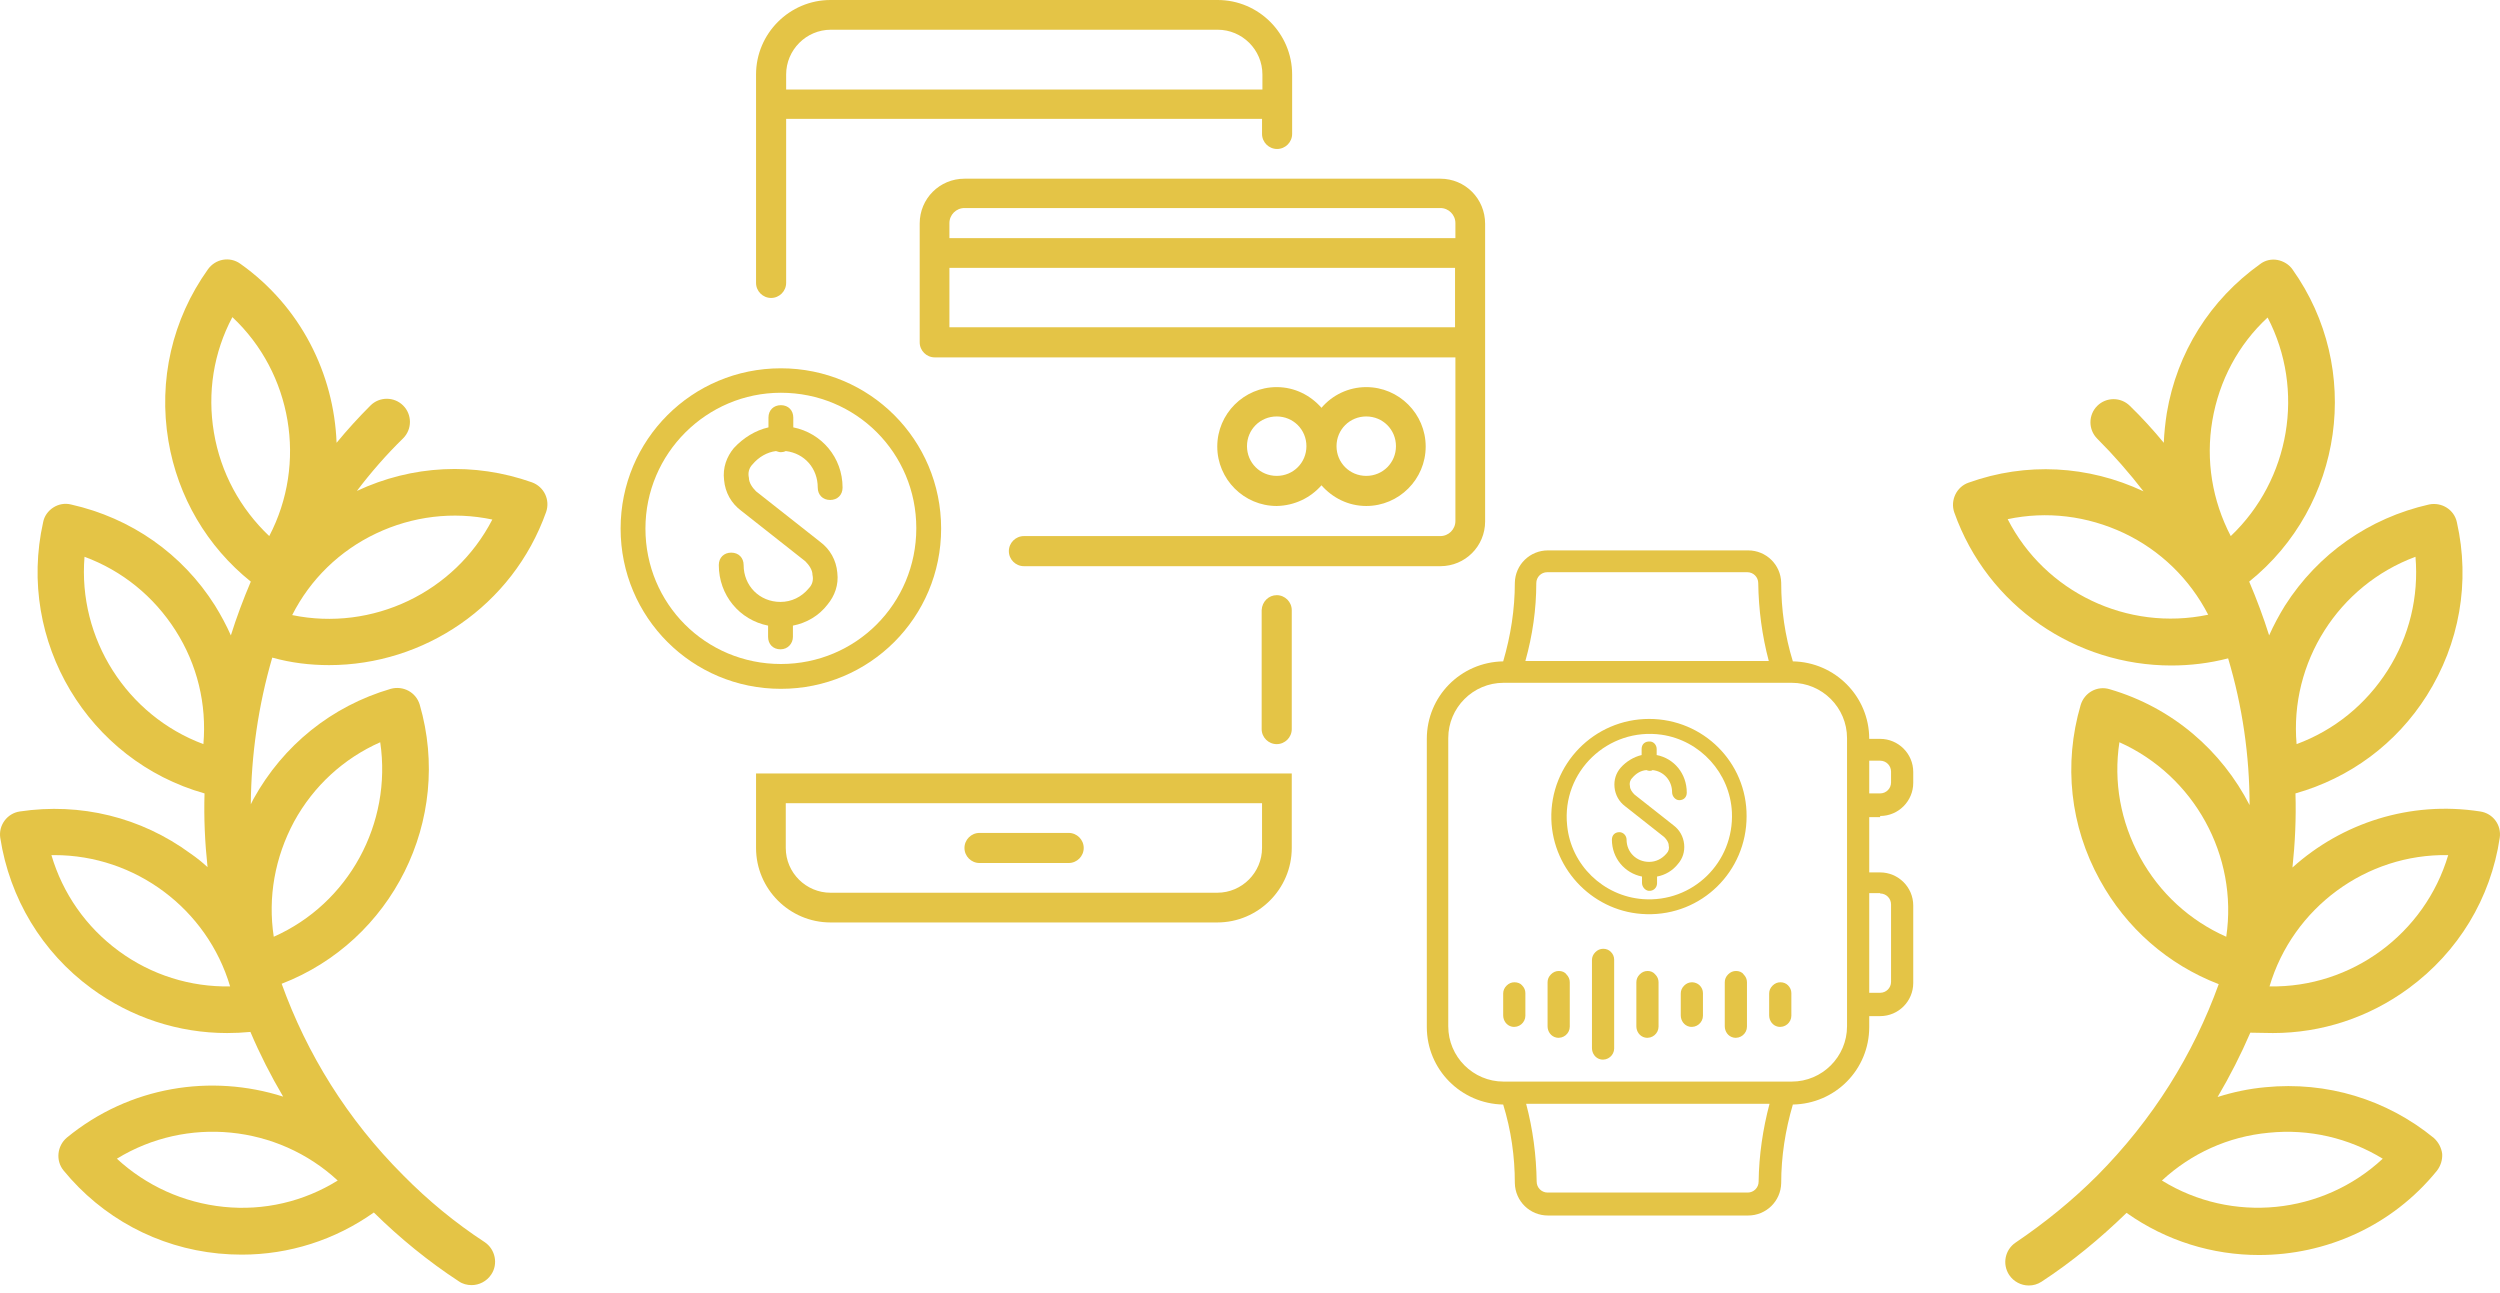
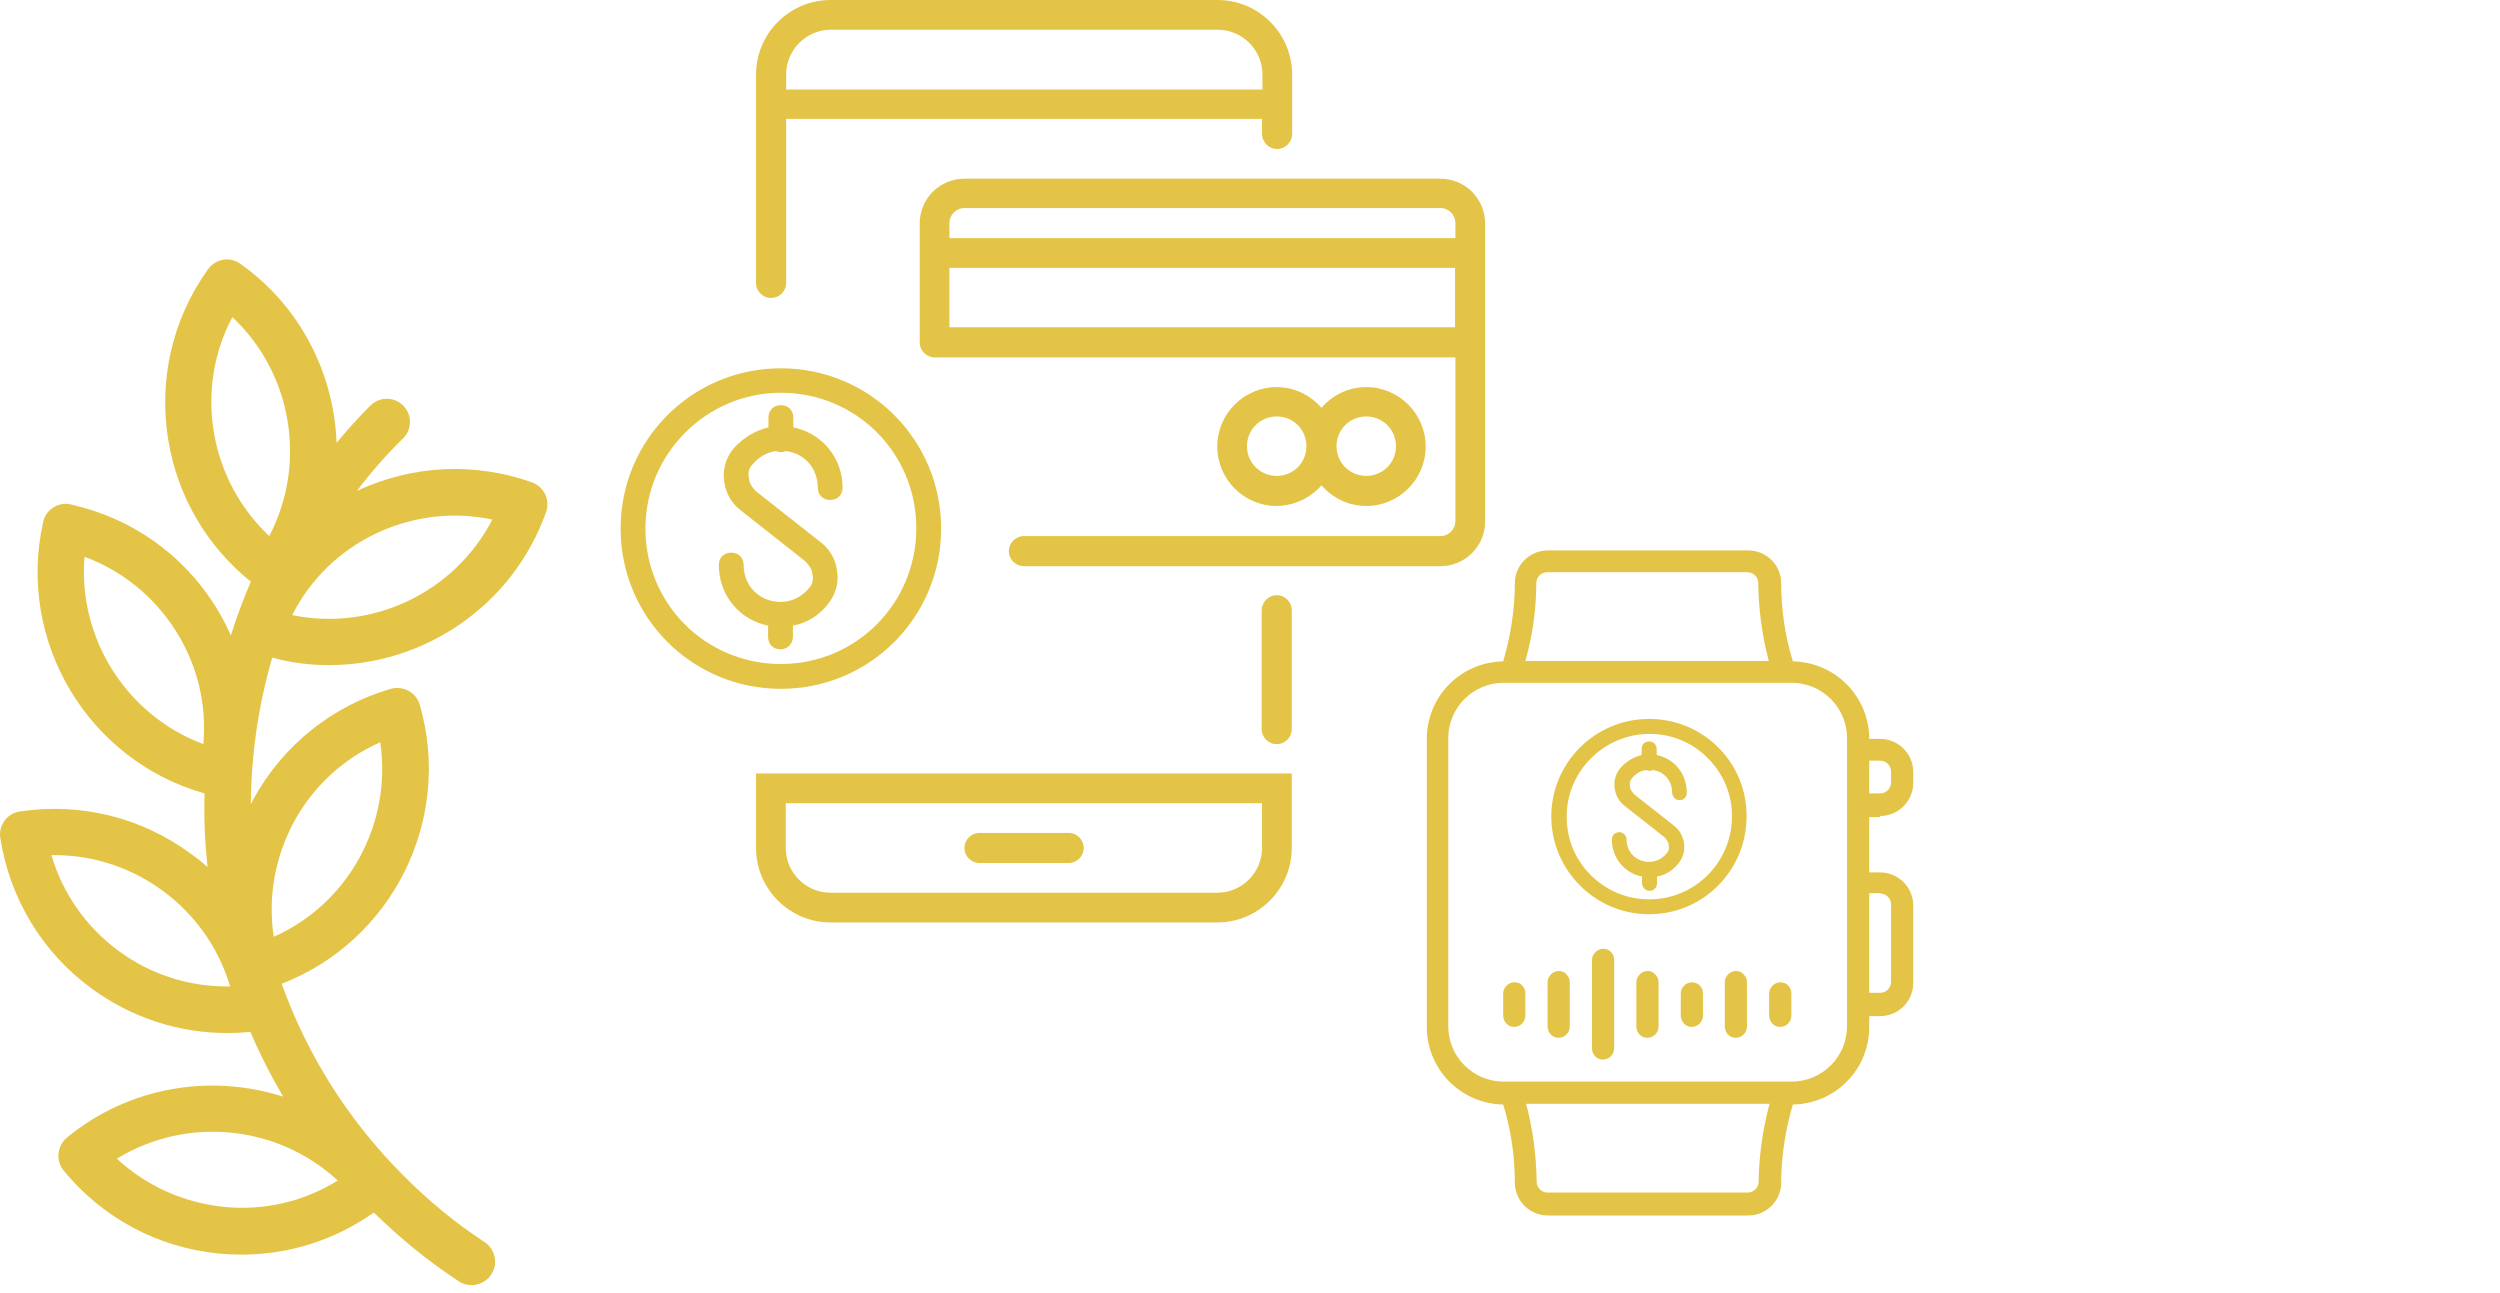
<svg xmlns="http://www.w3.org/2000/svg" width="205" height="106" viewBox="0 0 205 106" fill="none">
-   <path d="M26.983 54.54C34.757 54.54 42.037 49.697 44.782 41.985C45.122 40.998 44.628 39.918 43.61 39.548C38.89 37.882 33.8 38.129 29.265 40.257C30.407 38.746 31.672 37.296 33.06 35.938C33.8 35.198 33.8 33.995 33.06 33.255C32.319 32.514 31.116 32.514 30.376 33.255C29.389 34.242 28.463 35.26 27.6 36.309C27.384 30.663 24.669 25.142 19.702 21.625C18.839 21.008 17.666 21.224 17.049 22.087C14.119 26.19 12.977 31.188 13.81 36.154C14.582 40.751 16.988 44.823 20.566 47.692C19.949 49.142 19.394 50.622 18.931 52.103C18.561 51.27 18.129 50.468 17.636 49.666C14.952 45.409 10.756 42.478 5.821 41.368C5.327 41.245 4.803 41.337 4.371 41.615C3.939 41.892 3.63 42.324 3.538 42.818C1.348 52.597 7.24 62.376 16.772 65.06C16.71 67.065 16.803 69.101 17.019 71.106C16.587 70.705 16.124 70.335 15.63 69.995C11.558 67.003 6.592 65.8 1.625 66.54C0.576 66.695 -0.133 67.682 0.021 68.7C0.792 73.666 3.445 78.078 7.486 81.039C10.756 83.445 14.643 84.71 18.623 84.71C19.271 84.71 19.887 84.679 20.535 84.618C21.307 86.438 22.201 88.196 23.219 89.924C17.327 88.042 10.633 89.06 5.481 93.286C4.679 93.965 4.556 95.168 5.204 95.97C8.381 99.857 12.916 102.294 17.913 102.787C18.561 102.849 19.178 102.88 19.826 102.88C23.713 102.88 27.476 101.677 30.654 99.425C32.782 101.523 35.127 103.435 37.626 105.07C37.934 105.286 38.304 105.379 38.674 105.379C39.291 105.379 39.908 105.07 40.278 104.515C40.865 103.651 40.618 102.448 39.754 101.862C37.348 100.289 35.096 98.438 33.06 96.371C28.463 91.774 25.163 86.407 23.096 80.669C32.134 77.183 37.163 67.25 34.417 57.779C34.109 56.761 33.06 56.206 32.042 56.484C27.199 57.903 23.219 61.111 20.782 65.522C20.72 65.677 20.628 65.8 20.566 65.954C20.597 61.913 21.183 57.841 22.325 53.923C23.867 54.355 25.44 54.54 26.983 54.54ZM16.679 61.018C10.386 58.674 6.376 52.35 6.931 45.656C10.016 46.797 12.607 48.895 14.396 51.702C16.186 54.509 16.957 57.748 16.679 61.018ZM9.738 77.985C7.055 76.011 5.142 73.265 4.216 70.119C4.309 70.119 4.371 70.119 4.463 70.119C11.096 70.119 16.988 74.53 18.869 80.885C15.63 80.947 12.422 79.959 9.738 77.985ZM18.345 98.962C15.044 98.623 11.99 97.235 9.584 95.013C15.322 91.497 22.756 92.237 27.692 96.803C24.916 98.53 21.646 99.302 18.345 98.962ZM24.114 67.373C25.718 64.443 28.186 62.191 31.178 60.864C32.165 67.527 28.587 74.098 22.448 76.813C21.954 73.574 22.541 70.304 24.114 67.373ZM30.839 43.743C33.831 42.324 37.163 41.923 40.371 42.602C37.286 48.586 30.53 51.795 23.959 50.437C25.44 47.507 27.846 45.162 30.839 43.743ZM17.543 35.476C16.988 32.206 17.512 28.905 19.055 26.005C23.959 30.602 25.194 38.005 22.078 43.959C19.702 41.707 18.098 38.777 17.543 35.476Z" fill="#E4C446" />
-   <path d="M186.377 84.71C190.357 84.71 194.244 83.445 197.514 81.039C201.586 78.047 204.239 73.666 204.979 68.7C205.133 67.651 204.424 66.695 203.375 66.54C197.606 65.646 192.023 67.497 187.981 71.137C188.197 69.132 188.29 67.096 188.228 65.06C192.701 63.795 196.496 60.988 198.994 57.039C201.678 52.782 202.573 47.723 201.462 42.818C201.246 41.8 200.228 41.152 199.179 41.368C194.274 42.479 190.079 45.409 187.364 49.666C186.871 50.468 186.439 51.27 186.069 52.103C185.606 50.623 185.051 49.142 184.434 47.692C192.146 41.491 193.781 30.232 187.981 22.088C187.704 21.687 187.241 21.409 186.747 21.316C186.254 21.224 185.729 21.347 185.328 21.656C181.226 24.586 178.511 28.905 177.678 33.872C177.555 34.674 177.462 35.507 177.431 36.309C176.567 35.26 175.642 34.242 174.655 33.286C173.914 32.545 172.711 32.545 171.971 33.286C171.231 34.026 171.231 35.229 171.971 35.969C173.359 37.358 174.593 38.777 175.765 40.288C171.231 38.16 166.141 37.882 161.421 39.579C160.434 39.918 159.909 41.029 160.249 42.016C162.994 49.759 170.274 54.571 178.048 54.571C179.591 54.571 181.164 54.386 182.706 53.985C183.879 57.903 184.465 61.975 184.465 66.016C182.182 61.574 178.172 58.026 172.989 56.515C171.971 56.206 170.922 56.792 170.614 57.81C169.195 62.654 169.75 67.743 172.187 72.155C174.346 76.103 177.771 79.096 181.935 80.7C179.868 86.438 176.537 91.805 171.971 96.402C169.935 98.438 167.652 100.289 165.277 101.893C164.413 102.479 164.166 103.651 164.752 104.546C165.123 105.101 165.74 105.41 166.357 105.41C166.727 105.41 167.066 105.317 167.405 105.101C169.904 103.466 172.218 101.554 174.377 99.456C177.647 101.77 181.441 102.911 185.236 102.911C190.696 102.911 196.125 100.566 199.827 96.001C200.136 95.6 200.29 95.106 200.259 94.613C200.197 94.119 199.951 93.656 199.58 93.317C195.694 90.14 190.789 88.659 185.76 89.152C184.403 89.276 183.107 89.553 181.843 89.954C182.861 88.227 183.755 86.469 184.526 84.679C185.082 84.679 185.729 84.71 186.377 84.71ZM198.069 45.656C198.346 48.926 197.575 52.165 195.786 54.972C193.997 57.779 191.406 59.877 188.321 61.019C187.735 54.324 191.745 48 198.069 45.656ZM200.753 70.119C198.84 76.566 192.825 81.008 186.1 80.885C188.012 74.438 194.028 69.996 200.753 70.119ZM164.629 42.571C167.837 41.892 171.138 42.294 174.161 43.712C177.154 45.132 179.56 47.476 181.071 50.407C174.439 51.795 167.683 48.556 164.629 42.571ZM182.922 43.959C181.411 41.059 180.855 37.759 181.411 34.489C181.966 31.219 183.539 28.257 185.945 26.036C189.03 31.959 187.796 39.332 182.922 43.959ZM186.038 92.885C189.339 92.546 192.609 93.317 195.385 95.014C190.449 99.61 183.015 100.35 177.277 96.803C179.683 94.582 182.706 93.194 186.038 92.885ZM182.552 76.813C179.56 75.487 177.092 73.235 175.488 70.304C173.884 67.373 173.297 64.103 173.791 60.864C179.93 63.61 183.539 70.181 182.552 76.813Z" fill="#E4C446" />
+   <path d="M26.983 54.54C34.757 54.54 42.037 49.697 44.782 41.985C45.122 40.998 44.628 39.918 43.61 39.548C38.89 37.882 33.8 38.129 29.265 40.257C30.407 38.746 31.672 37.296 33.06 35.938C33.8 35.198 33.8 33.995 33.06 33.255C32.319 32.514 31.116 32.514 30.376 33.255C29.389 34.242 28.463 35.26 27.6 36.309C27.384 30.663 24.669 25.142 19.702 21.625C18.839 21.008 17.666 21.224 17.049 22.087C14.119 26.19 12.977 31.188 13.81 36.154C14.582 40.751 16.988 44.823 20.566 47.692C19.949 49.142 19.394 50.622 18.931 52.103C18.561 51.27 18.129 50.468 17.636 49.666C14.952 45.409 10.756 42.478 5.821 41.368C5.327 41.245 4.803 41.337 4.371 41.615C3.939 41.892 3.63 42.324 3.538 42.818C1.348 52.597 7.24 62.376 16.772 65.06C16.71 67.065 16.803 69.101 17.019 71.106C16.587 70.705 16.124 70.335 15.63 69.995C11.558 67.003 6.592 65.8 1.625 66.54C0.576 66.695 -0.133 67.682 0.021 68.7C0.792 73.666 3.445 78.078 7.486 81.039C10.756 83.445 14.643 84.71 18.623 84.71C19.271 84.71 19.887 84.679 20.535 84.618C21.307 86.438 22.201 88.196 23.219 89.924C17.327 88.042 10.633 89.06 5.481 93.286C4.679 93.965 4.556 95.168 5.204 95.97C8.381 99.857 12.916 102.294 17.913 102.787C18.561 102.849 19.178 102.88 19.826 102.88C23.713 102.88 27.476 101.677 30.654 99.425C32.782 101.523 35.127 103.435 37.626 105.07C37.934 105.286 38.304 105.379 38.674 105.379C39.291 105.379 39.908 105.07 40.278 104.515C40.865 103.651 40.618 102.448 39.754 101.862C37.348 100.289 35.096 98.438 33.06 96.371C28.463 91.774 25.163 86.407 23.096 80.669C32.134 77.183 37.163 67.25 34.417 57.779C34.109 56.761 33.06 56.206 32.042 56.484C27.199 57.903 23.219 61.111 20.782 65.522C20.72 65.677 20.628 65.8 20.566 65.954C20.597 61.913 21.183 57.841 22.325 53.923C23.867 54.355 25.44 54.54 26.983 54.54ZM16.679 61.018C10.386 58.674 6.376 52.35 6.931 45.656C10.016 46.797 12.607 48.895 14.396 51.702C16.186 54.509 16.957 57.748 16.679 61.018ZM9.738 77.985C7.055 76.011 5.142 73.265 4.216 70.119C4.309 70.119 4.371 70.119 4.463 70.119C11.096 70.119 16.988 74.53 18.869 80.885C15.63 80.947 12.422 79.959 9.738 77.985ZM18.345 98.962C15.044 98.623 11.99 97.235 9.584 95.013C15.322 91.497 22.756 92.237 27.692 96.803C24.916 98.53 21.646 99.302 18.345 98.962ZM24.114 67.373C25.718 64.443 28.186 62.191 31.178 60.864C32.165 67.527 28.587 74.098 22.448 76.813C21.954 73.574 22.541 70.304 24.114 67.373ZM30.839 43.743C33.831 42.324 37.163 41.923 40.371 42.602C37.286 48.586 30.53 51.795 23.959 50.437C25.44 47.507 27.846 45.162 30.839 43.743M17.543 35.476C16.988 32.206 17.512 28.905 19.055 26.005C23.959 30.602 25.194 38.005 22.078 43.959C19.702 41.707 18.098 38.777 17.543 35.476Z" fill="#E4C446" />
  <path d="M135.23 58.952C130.726 58.952 127.086 62.654 127.21 67.188C127.333 71.415 130.788 74.87 135.014 74.962C139.549 75.085 143.22 71.445 143.22 66.941C143.251 62.53 139.672 58.952 135.23 58.952ZM134.706 73.728C131.467 73.481 128.814 70.921 128.505 67.682C128.042 63.27 131.868 59.63 136.248 60.247C139.426 60.71 141.863 63.394 142.017 66.602C142.202 70.705 138.809 74.037 134.706 73.728Z" fill="#E4C446" />
  <path d="M135.847 61.913V61.42C135.847 61.111 135.631 60.834 135.323 60.803C134.891 60.772 134.613 61.019 134.613 61.42V61.913C133.965 62.067 133.348 62.438 132.886 62.962C132.515 63.394 132.33 63.949 132.392 64.566C132.454 65.183 132.762 65.738 133.256 66.109L136.464 68.638C136.649 68.823 136.834 69.07 136.834 69.317C136.896 69.564 136.834 69.81 136.649 69.996C136.279 70.427 135.785 70.674 135.23 70.674C134.181 70.674 133.379 69.872 133.379 68.854C133.379 68.515 133.102 68.237 132.793 68.237C132.423 68.237 132.176 68.484 132.176 68.854C132.176 70.366 133.225 71.6 134.644 71.877V72.402C134.644 72.71 134.891 73.019 135.199 73.049C135.6 73.08 135.878 72.772 135.878 72.433V71.877C136.557 71.754 137.174 71.384 137.605 70.828C137.976 70.397 138.161 69.841 138.099 69.224C138.037 68.607 137.729 68.052 137.235 67.682L134.027 65.152C133.842 64.967 133.657 64.72 133.657 64.474C133.595 64.227 133.657 63.98 133.842 63.795C134.15 63.425 134.551 63.178 135.014 63.147C135.076 63.178 135.168 63.209 135.261 63.209C135.354 63.209 135.415 63.209 135.508 63.147C136.433 63.24 137.112 64.011 137.112 64.967C137.112 65.306 137.39 65.615 137.698 65.615C138.068 65.615 138.315 65.368 138.315 64.998C138.315 63.425 137.266 62.191 135.847 61.913Z" fill="#E4C446" />
  <path d="M124.186 80.546C123.94 80.546 123.724 80.638 123.539 80.823C123.354 81.008 123.261 81.224 123.261 81.471V83.26C123.261 83.692 123.539 84.093 123.971 84.186C124.557 84.309 125.081 83.846 125.081 83.291V81.44C125.081 81.194 124.989 80.978 124.803 80.792C124.68 80.638 124.433 80.546 124.186 80.546Z" fill="#E4C446" />
  <path d="M138.747 80.546C138.5 80.546 138.284 80.638 138.099 80.823C137.914 81.008 137.822 81.224 137.822 81.471V83.26C137.822 83.692 138.099 84.093 138.531 84.186C139.117 84.309 139.642 83.846 139.642 83.291V81.44C139.642 81.194 139.549 80.978 139.364 80.792C139.21 80.638 138.963 80.546 138.747 80.546Z" fill="#E4C446" />
  <path d="M142.356 79.62C142.109 79.62 141.894 79.713 141.708 79.898C141.523 80.083 141.431 80.299 141.431 80.546V84.155C141.431 84.587 141.708 84.988 142.14 85.08C142.726 85.204 143.251 84.741 143.251 84.186V80.546C143.251 80.299 143.158 80.083 142.973 79.898C142.85 79.713 142.603 79.62 142.356 79.62Z" fill="#E4C446" />
  <path d="M127.827 79.62C127.58 79.62 127.364 79.713 127.179 79.898C126.994 80.083 126.901 80.299 126.901 80.546V84.155C126.901 84.587 127.179 84.988 127.611 85.08C128.197 85.204 128.721 84.741 128.721 84.186V80.546C128.721 80.299 128.629 80.083 128.444 79.898C128.32 79.713 128.073 79.62 127.827 79.62Z" fill="#E4C446" />
  <path d="M135.107 79.62C134.86 79.62 134.644 79.713 134.459 79.898C134.274 80.083 134.181 80.299 134.181 80.546V84.155C134.181 84.587 134.459 84.988 134.891 85.08C135.477 85.204 136.001 84.741 136.001 84.186V80.546C136.001 80.299 135.909 80.083 135.724 79.898C135.57 79.713 135.354 79.62 135.107 79.62Z" fill="#E4C446" />
  <path d="M131.467 77.8C131.22 77.8 131.004 77.893 130.819 78.078C130.634 78.263 130.541 78.479 130.541 78.725V85.944C130.541 86.376 130.819 86.777 131.251 86.87C131.837 86.993 132.361 86.53 132.361 85.975V78.695C132.361 78.448 132.269 78.232 132.084 78.047C131.929 77.893 131.714 77.8 131.467 77.8Z" fill="#E4C446" />
  <path d="M145.996 80.546C145.75 80.546 145.534 80.638 145.349 80.823C145.163 81.008 145.071 81.224 145.071 81.471V83.26C145.071 83.692 145.349 84.093 145.78 84.186C146.367 84.309 146.891 83.846 146.891 83.291V81.44C146.891 81.194 146.798 80.978 146.613 80.792C146.459 80.638 146.243 80.546 145.996 80.546Z" fill="#E4C446" />
  <path d="M154.171 66.911C155.683 66.911 156.886 65.677 156.886 64.196V63.301C156.886 61.79 155.652 60.587 154.171 60.587H153.277C153.277 57.101 150.469 54.294 147.014 54.232C146.367 52.134 146.058 49.975 146.058 47.785C146.027 46.304 144.824 45.132 143.343 45.132H126.932C125.451 45.132 124.248 46.304 124.217 47.785C124.217 49.975 123.878 52.134 123.261 54.232C119.775 54.294 116.999 57.101 116.999 60.587V84.217C116.999 87.703 119.806 90.51 123.261 90.572C123.909 92.669 124.217 94.829 124.217 97.019C124.248 98.5 125.451 99.672 126.932 99.672H143.343C144.824 99.672 146.027 98.5 146.058 97.019C146.058 94.829 146.397 92.669 147.014 90.572C150.5 90.51 153.277 87.703 153.277 84.217V83.322H154.171C155.683 83.322 156.886 82.088 156.886 80.607V74.253C156.886 72.741 155.652 71.538 154.171 71.538H153.277V67.003H154.171V66.911ZM153.277 62.376H154.171C154.665 62.376 155.066 62.777 155.066 63.271V64.165C155.066 64.659 154.665 65.06 154.171 65.06H153.277V62.376ZM125.976 47.815C125.976 47.322 126.377 46.921 126.87 46.921H143.282C143.775 46.921 144.176 47.322 144.176 47.815C144.207 49.975 144.485 52.103 145.04 54.201H125.081C125.667 52.103 125.976 49.975 125.976 47.815ZM144.207 96.895C144.207 97.389 143.806 97.79 143.313 97.79H126.901C126.408 97.79 126.007 97.389 126.007 96.895C125.976 94.736 125.698 92.608 125.143 90.51H145.102C144.547 92.608 144.238 94.736 144.207 96.895ZM151.457 61.45V84.155C151.457 86.654 149.421 88.69 146.922 88.69H123.292C120.793 88.69 118.757 86.654 118.757 84.155V60.525C118.757 58.026 120.793 55.99 123.292 55.99H146.922C149.421 55.99 151.457 58.026 151.457 60.525V61.45ZM154.171 73.266C154.665 73.266 155.066 73.666 155.066 74.16V80.515C155.066 81.008 154.665 81.409 154.171 81.409H153.277V73.235H154.171V73.266Z" fill="#E4C446" />
  <path d="M64.464 9.748H103.487V10.982C103.487 11.661 104.042 12.216 104.721 12.216C105.4 12.216 105.955 11.661 105.955 10.982V6.108C105.955 2.746 103.21 0 99.847 0H68.104C64.741 0 61.996 2.746 61.996 6.108V23.198C61.996 23.877 62.551 24.432 63.23 24.432C63.908 24.432 64.464 23.877 64.464 23.198V9.748ZM64.464 6.108C64.464 4.103 66.099 2.437 68.135 2.437H99.847C101.852 2.437 103.518 4.072 103.518 6.108V7.342H64.464V6.108Z" fill="#E4C446" />
  <path d="M61.996 69.533C61.996 72.895 64.741 75.641 68.104 75.641H99.816C103.179 75.641 105.924 72.895 105.924 69.533V63.425H61.996V69.533ZM64.464 65.862H103.487V69.533C103.487 71.538 101.852 73.204 99.816 73.204H68.104C66.099 73.204 64.433 71.569 64.433 69.533V65.862H64.464Z" fill="#E4C446" />
  <path d="M80.32 68.299H87.631C88.31 68.299 88.865 68.854 88.865 69.533C88.865 70.211 88.31 70.767 87.631 70.767H80.32C79.641 70.767 79.086 70.211 79.086 69.533C79.086 68.854 79.641 68.299 80.32 68.299Z" fill="#E4C446" />
  <path d="M118.109 14.653H79.086C77.05 14.653 75.415 16.288 75.415 18.324V28.072C75.415 28.751 75.97 29.306 76.649 29.306H77.883H119.343V42.725C119.343 43.404 118.788 43.959 118.109 43.959H83.96C83.281 43.959 82.726 44.514 82.726 45.193C82.726 45.872 83.281 46.427 83.96 46.427H118.109C120.145 46.427 121.78 44.792 121.78 42.756V18.355C121.78 16.288 120.145 14.653 118.109 14.653ZM119.343 26.838H77.852V21.964H119.313V26.838H119.343ZM119.343 19.527H77.852V18.293C77.852 17.614 78.407 17.059 79.086 17.059H118.109C118.788 17.059 119.343 17.614 119.343 18.293V19.527Z" fill="#E4C446" />
  <path d="M108.361 39.795C109.256 40.813 110.551 41.491 112.032 41.491C114.716 41.491 116.906 39.301 116.906 36.617C116.906 33.933 114.716 31.743 112.032 31.743C110.582 31.743 109.256 32.391 108.361 33.44C107.467 32.422 106.171 31.743 104.69 31.743C102.006 31.743 99.816 33.933 99.816 36.617C99.816 39.301 102.006 41.491 104.69 41.491C106.171 41.461 107.467 40.813 108.361 39.795ZM112.032 34.149C113.39 34.149 114.469 35.229 114.469 36.586C114.469 37.944 113.39 39.023 112.032 39.023C110.675 39.023 109.595 37.944 109.595 36.586C109.595 35.229 110.675 34.149 112.032 34.149ZM102.253 36.586C102.253 35.229 103.333 34.149 104.69 34.149C106.048 34.149 107.127 35.229 107.127 36.586C107.127 37.944 106.048 39.023 104.69 39.023C103.333 39.023 102.253 37.944 102.253 36.586Z" fill="#E4C446" />
  <path d="M104.69 48.803C105.369 48.803 105.924 49.358 105.924 50.036V59.785C105.924 60.463 105.369 61.019 104.69 61.019C104.012 61.019 103.456 60.463 103.456 59.785V50.036C103.487 49.327 104.042 48.803 104.69 48.803Z" fill="#E4C446" />
  <path d="M64.032 30.201C56.752 30.201 50.89 36.062 50.89 43.342C50.89 50.622 56.752 56.484 64.032 56.484C71.312 56.484 77.173 50.622 77.173 43.342C77.173 36.062 71.312 30.201 64.032 30.201ZM64.032 54.448C57.862 54.448 52.926 49.512 52.926 43.342C52.926 37.172 57.955 32.206 64.032 32.206C70.202 32.206 75.137 37.142 75.137 43.311C75.137 49.481 70.202 54.448 64.032 54.448Z" fill="#E4C446" />
  <path d="M65.05 35.044V34.242C65.05 33.656 64.649 33.224 64.032 33.224C63.446 33.224 63.014 33.625 63.014 34.242V35.044C61.934 35.291 60.947 35.908 60.176 36.741C59.59 37.45 59.25 38.345 59.374 39.363C59.466 40.381 59.96 41.275 60.793 41.892L66.037 46.026C66.346 46.334 66.623 46.736 66.623 47.137C66.716 47.538 66.623 47.939 66.315 48.247C65.729 48.957 64.896 49.358 64.001 49.358C62.273 49.358 60.978 48.031 60.978 46.334C60.978 45.748 60.577 45.316 59.96 45.316C59.374 45.316 58.942 45.718 58.942 46.334C58.942 48.802 60.639 50.838 62.983 51.301V52.227C62.983 52.813 63.384 53.245 64.001 53.245C64.618 53.245 65.019 52.751 65.019 52.227V51.301C66.13 51.085 67.148 50.499 67.857 49.574C68.443 48.864 68.783 47.969 68.659 46.952C68.567 45.934 68.073 45.039 67.24 44.422L61.996 40.288C61.687 39.98 61.41 39.579 61.41 39.178C61.317 38.777 61.41 38.376 61.718 38.067C62.212 37.481 62.891 37.08 63.631 36.987C63.754 37.018 63.878 37.08 64.032 37.08C64.155 37.08 64.309 37.049 64.433 36.987C65.975 37.172 67.055 38.406 67.055 39.98C67.055 40.566 67.456 40.998 68.073 40.998C68.659 40.998 69.091 40.597 69.091 39.98C69.091 37.512 67.364 35.507 65.05 35.044Z" fill="#E4C446" />
</svg>